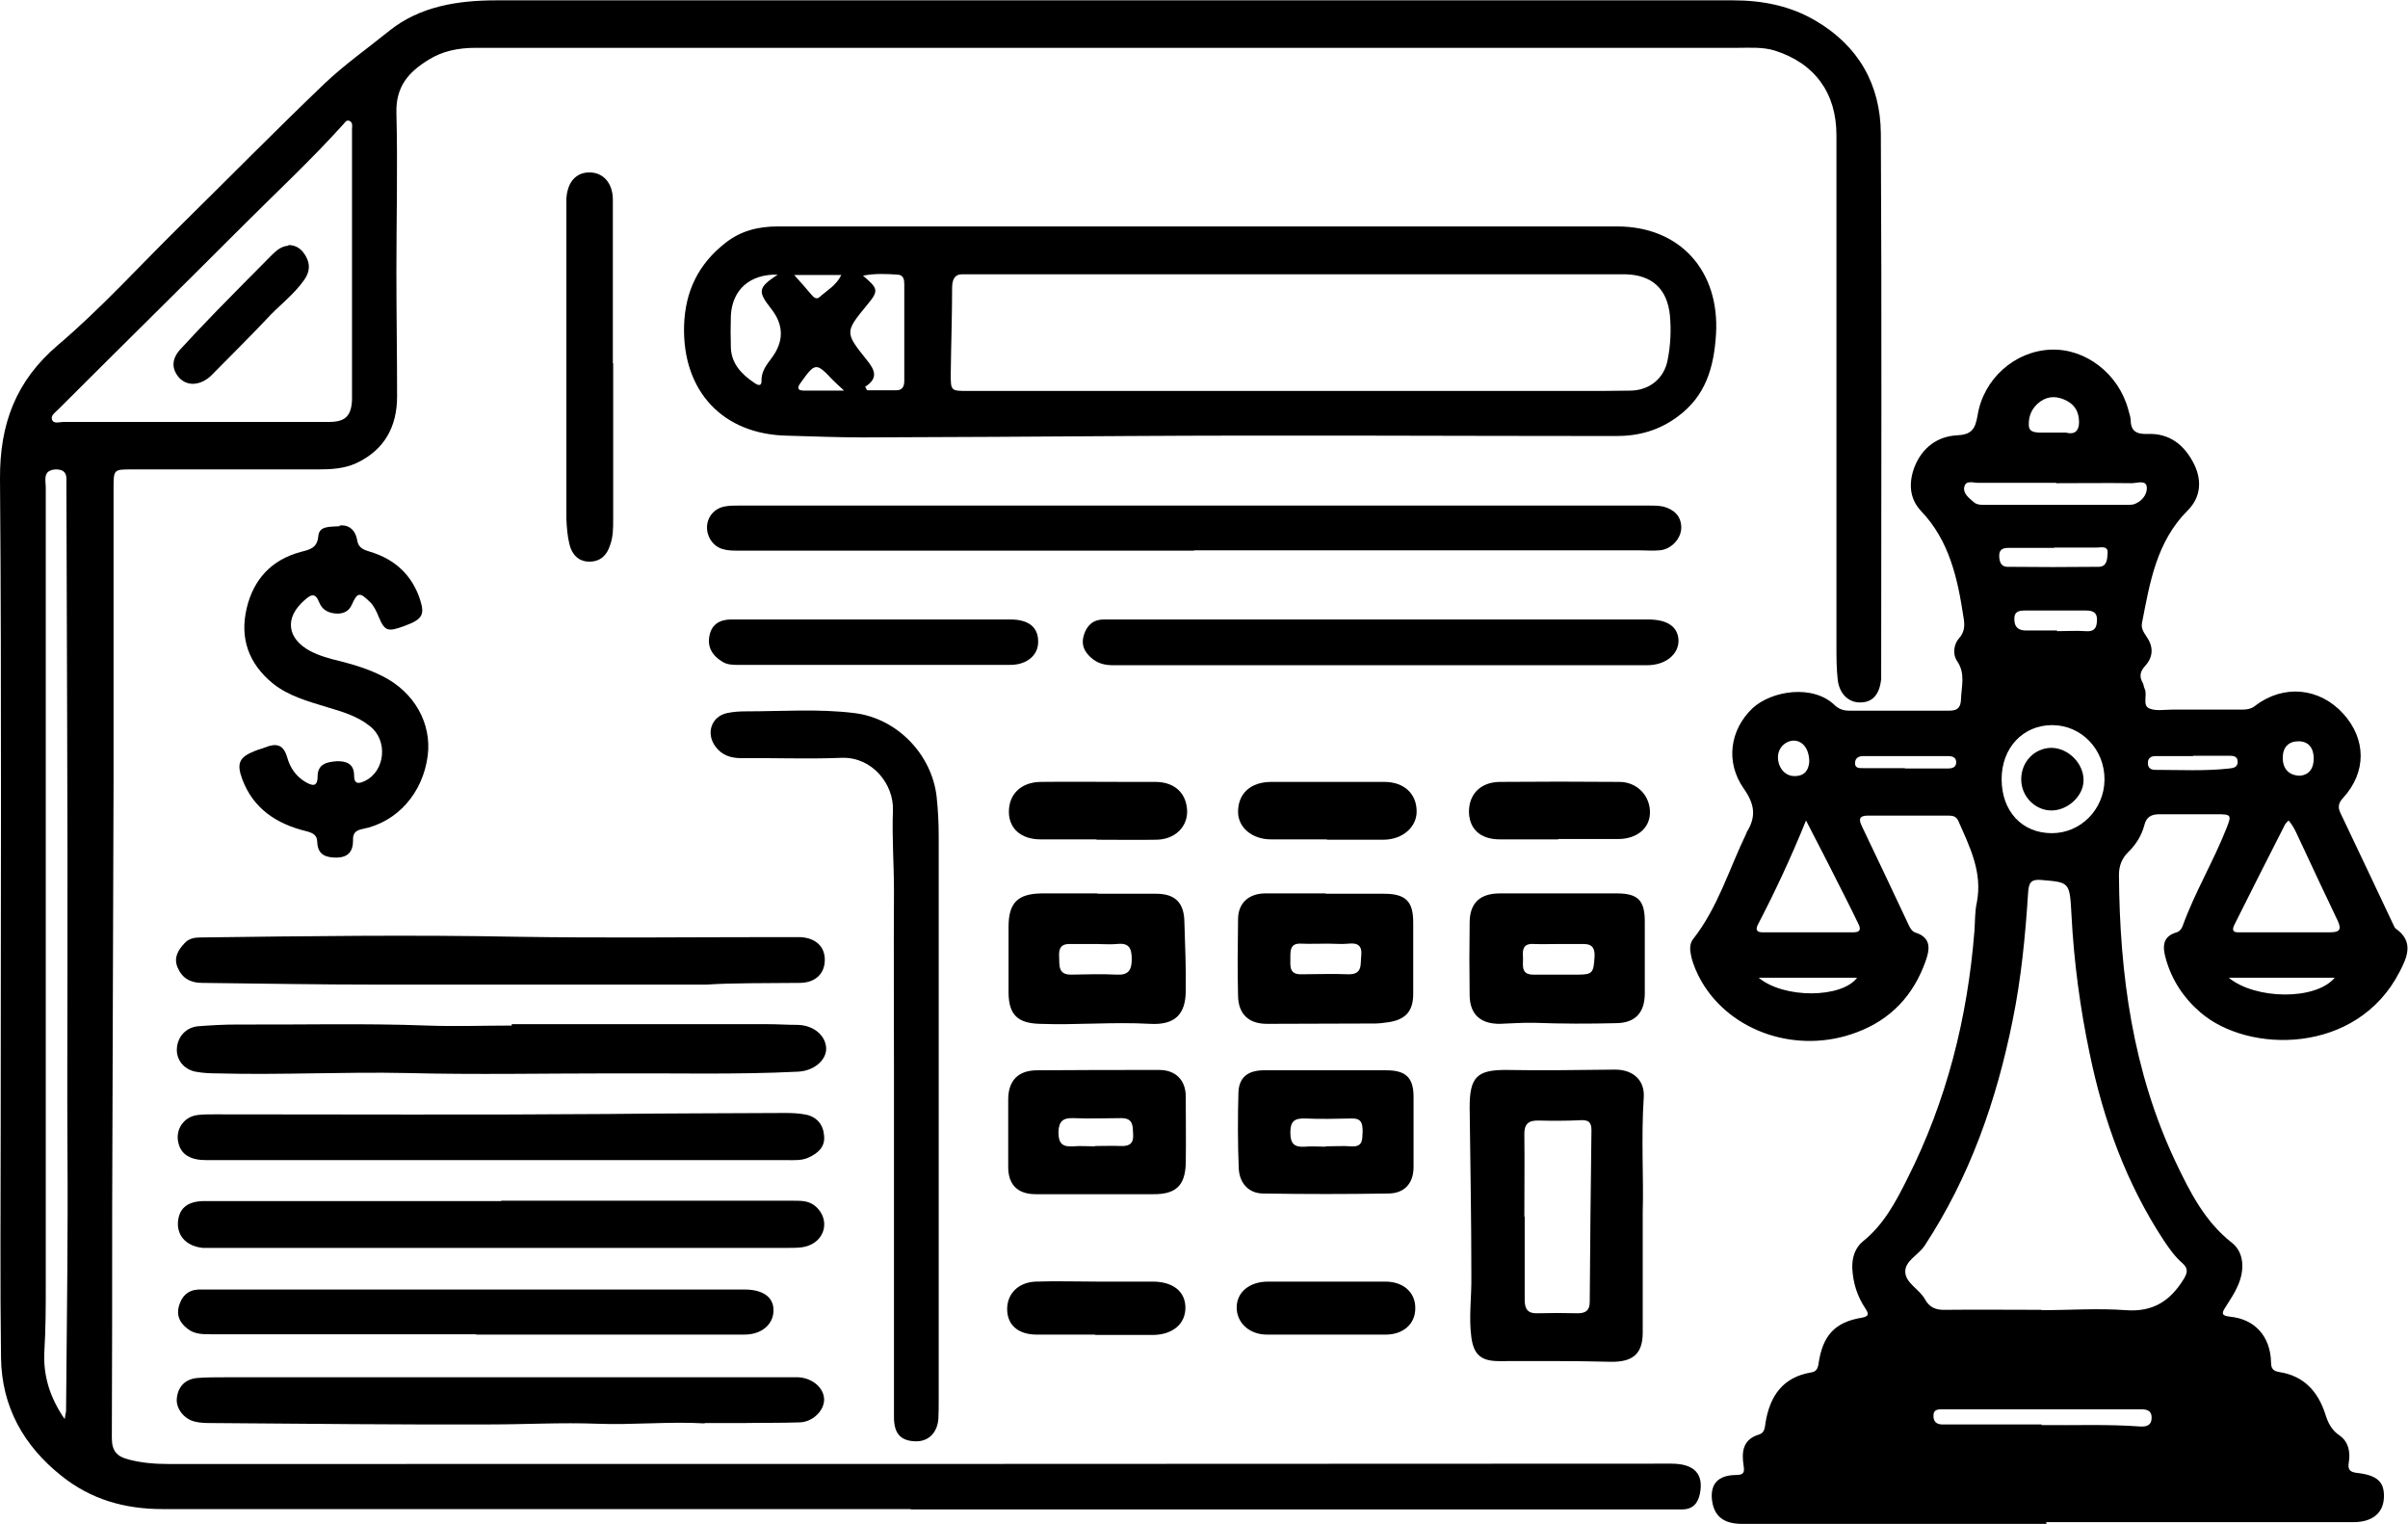
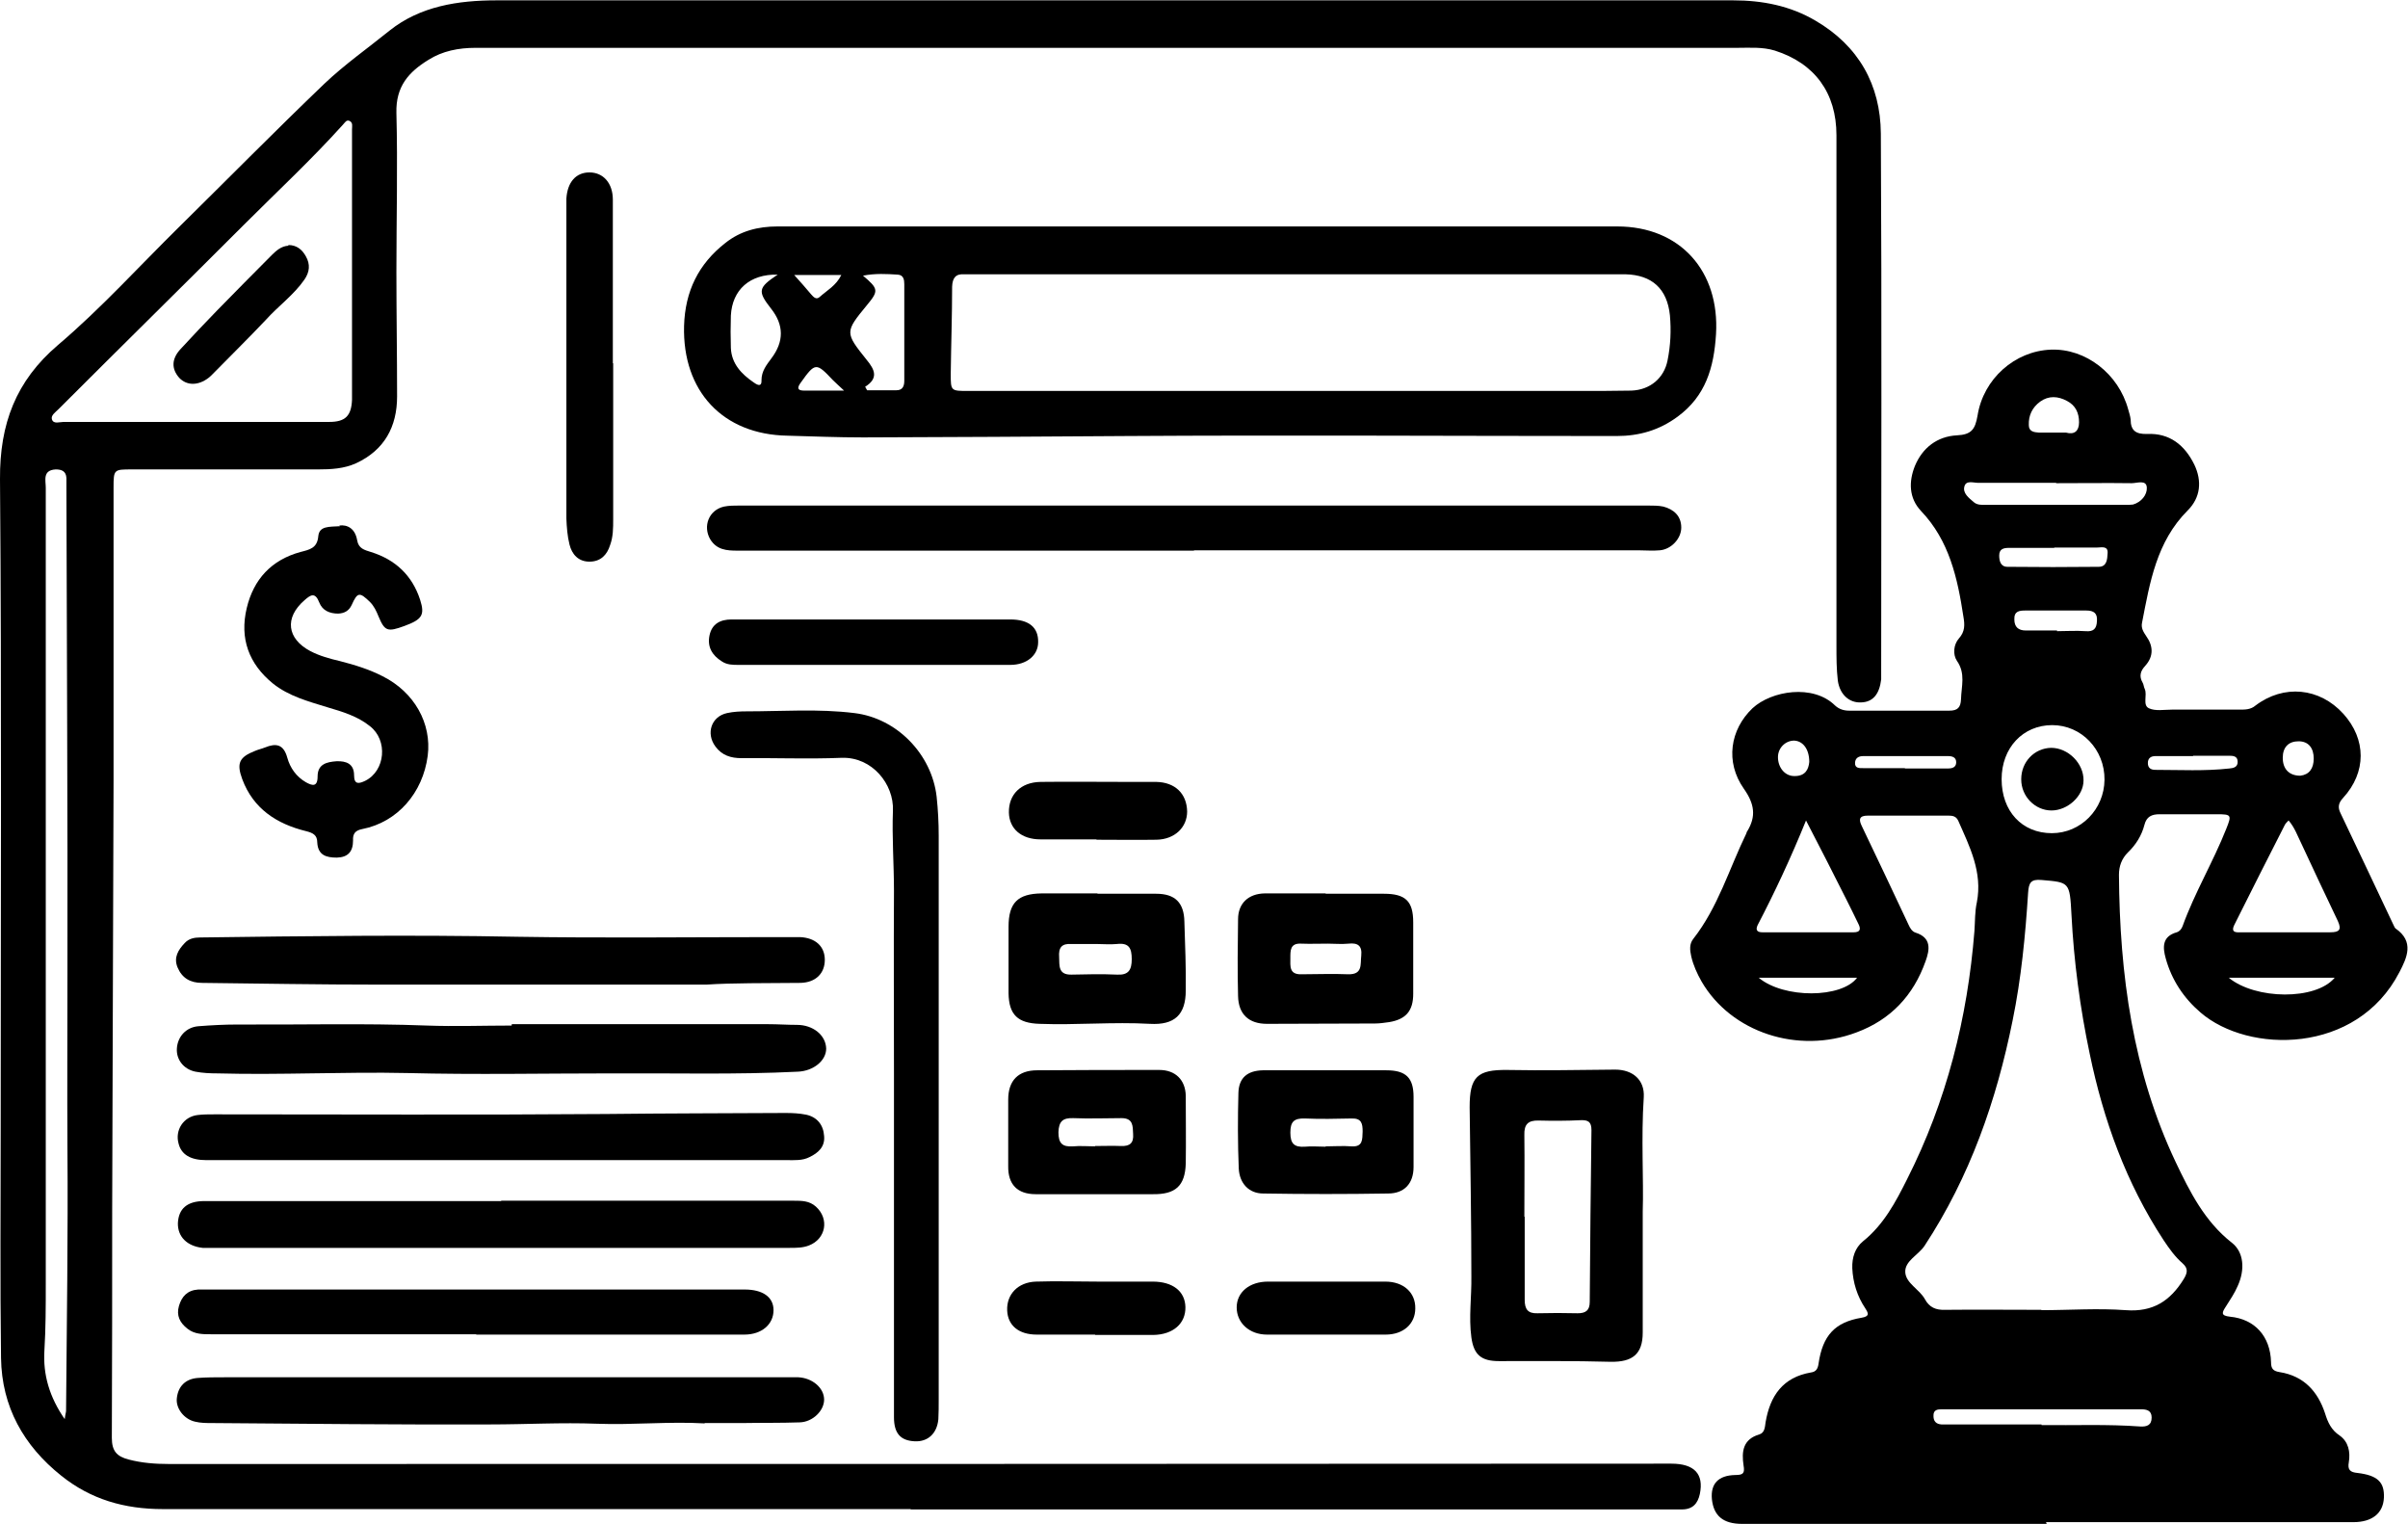
<svg xmlns="http://www.w3.org/2000/svg" id="Layer_2" data-name="Layer 2" viewBox="0 0 69.98 44.29">
  <defs>
    <style>
      .cls-1 {
        stroke-width: 0px;
      }
    </style>
  </defs>
  <g id="Layer_2-2" data-name="Layer 2">
    <g>
      <path class="cls-1" d="M59.48,44.28c-2.95,0-5.9,0-8.85,0-.56,0-.83-.24-.88-.72-.04-.44.18-.69.68-.7.23,0,.28-.05.24-.28-.06-.4-.02-.76.46-.9.16-.05.16-.22.18-.35.13-.77.5-1.31,1.32-1.45.15-.02.2-.11.22-.26.12-.81.47-1.2,1.25-1.33.24-.04.2-.13.11-.27-.24-.36-.36-.75-.38-1.17-.01-.31.08-.59.31-.78.6-.48.95-1.14,1.28-1.8,1.15-2.27,1.76-4.69,1.96-7.22.02-.28.01-.56.07-.83.17-.88-.21-1.62-.54-2.37-.06-.13-.16-.15-.28-.15-.78,0-1.56,0-2.35,0-.25,0-.27.11-.17.31.46.96.91,1.91,1.36,2.87.04.09.1.19.2.22.47.15.41.5.29.83-.35.99-1.01,1.7-2.01,2.07-1.7.64-3.64,0-4.5-1.48-.13-.23-.24-.47-.3-.73-.04-.18-.06-.36.06-.51.72-.92,1.04-2.03,1.54-3.06.01-.02.01-.05.03-.07.26-.43.21-.79-.1-1.23-.55-.78-.4-1.72.25-2.34.55-.51,1.76-.71,2.4-.08.12.11.26.15.41.15.97,0,1.94,0,2.91,0,.24,0,.33-.09.34-.33.01-.38.14-.75-.12-1.12-.12-.18-.1-.47.06-.65.18-.2.17-.4.13-.63-.17-1.12-.41-2.21-1.23-3.07-.36-.38-.36-.86-.18-1.31.22-.53.65-.86,1.22-.89.42-.02.53-.17.6-.57.17-1.08,1.09-1.88,2.13-1.92,1.01-.04,1.97.7,2.25,1.74.03.1.06.2.07.29,0,.32.15.43.48.42.65-.03,1.09.32,1.37.89.23.48.18.96-.19,1.33-.91.91-1.1,2.09-1.33,3.27-.03.15.04.26.12.38.21.29.22.59-.02.86-.15.16-.19.31-.08.5.03.05.03.12.06.18.08.18-.07.47.12.56.19.09.44.04.67.04.66,0,1.31,0,1.97,0,.16,0,.32,0,.46-.12.82-.62,1.86-.52,2.55.24.67.74.68,1.7-.01,2.45-.14.15-.15.28-.07.44.51,1.08,1.03,2.16,1.54,3.25.02.03.03.08.06.1.55.38.33.85.11,1.27-1.24,2.4-4.39,2.37-5.78,1.17-.49-.42-.84-.95-1.01-1.57-.09-.32-.11-.64.32-.76.09-.03.14-.1.17-.18.35-.97.89-1.87,1.27-2.83.16-.4.15-.42-.28-.42-.55,0-1.11,0-1.66,0-.23,0-.38.07-.44.31-.08.31-.25.58-.48.8-.18.18-.26.4-.26.65.02,2.89.4,5.71,1.65,8.35.41.86.84,1.72,1.63,2.34.35.27.39.78.17,1.26-.09.21-.22.4-.34.59-.11.17-.17.27.12.3.72.07,1.17.57,1.19,1.32,0,.19.06.26.25.29.7.11,1.11.56,1.32,1.2.08.26.18.48.42.64.26.18.32.48.27.78-.04.22.04.29.25.31.59.07.79.27.77.72-.02.45-.34.71-.89.71-2.98,0-5.95,0-8.93,0h0ZM59.32,38.07h0c.82,0,1.64-.06,2.46,0,.79.06,1.29-.27,1.68-.9.11-.18.14-.31-.03-.46-.22-.19-.39-.43-.55-.67-1.09-1.66-1.75-3.49-2.15-5.42-.28-1.33-.46-2.68-.53-4.04-.05-.96-.06-.94-.87-1.01-.32-.03-.37.09-.39.37-.08,1.25-.2,2.49-.45,3.71-.47,2.33-1.24,4.54-2.56,6.55-.18.27-.58.44-.56.77.02.32.41.49.57.78.13.24.32.32.59.31.93-.01,1.87,0,2.8,0ZM66.51,23.84c-.05.05-.09.09-.11.13-.49.96-.98,1.93-1.46,2.89-.14.27.09.23.22.23.85,0,1.71,0,2.56,0,.26,0,.34-.07.22-.33-.36-.75-.71-1.5-1.06-2.25-.11-.22-.19-.46-.37-.67ZM52.49,23.83c-.45,1.11-.91,2.09-1.41,3.05-.07.15-.01.21.14.21.88,0,1.76,0,2.65,0,.18,0,.22-.08.14-.24-.12-.24-.23-.48-.35-.71-.37-.74-.75-1.48-1.18-2.31ZM58.17,22.64c0,.93.59,1.57,1.46,1.57.84,0,1.52-.69,1.53-1.55.01-.88-.67-1.59-1.52-1.59-.85,0-1.47.66-1.47,1.57ZM59.75,14.03c-.75,0-1.51,0-2.26,0-.14,0-.35-.08-.4.1-.06.2.13.34.27.46.1.09.24.08.36.08,1.35,0,2.69,0,4.04,0,.08,0,.16,0,.23-.01.24-.07.41-.28.4-.49-.01-.24-.28-.13-.44-.13-.73-.01-1.46,0-2.19,0ZM59.33,41.41c.96.01,1.91-.03,2.87.04.18.01.33-.03.33-.26,0-.21-.15-.24-.31-.24-.1,0-.2,0-.3,0-1.52,0-3.05,0-4.57,0-.3,0-.6,0-.91,0-.13,0-.26.01-.25.2,0,.15.08.23.23.24.1,0,.2,0,.3,0,.87,0,1.74,0,2.61,0ZM59.7,15.92s0,0,0,0c-.44,0-.88,0-1.32,0-.15,0-.28.03-.28.22,0,.16.04.33.24.33.88.01,1.77.01,2.65,0,.24,0,.25-.22.26-.39.02-.23-.18-.17-.3-.17-.42,0-.83,0-1.25,0ZM59.78,18.32s0,.01,0,.02c.28,0,.55-.02.83,0,.23.02.32-.07.33-.29.02-.23-.09-.31-.31-.31-.59,0-1.18,0-1.77,0-.18,0-.33.02-.32.26,0,.22.12.32.33.32.3,0,.6,0,.9,0ZM60.04,12.57c.25.07.38-.05.38-.3,0-.27-.1-.49-.35-.62-.26-.14-.53-.16-.78.02-.23.17-.34.4-.33.68,0,.19.15.21.29.22.26,0,.53,0,.79,0ZM64.77,28.41c.78.64,2.53.66,3.08,0h-3.08ZM63.73,21.97s0,0,0,0c-.36,0-.73,0-1.09,0-.13,0-.22.06-.22.2,0,.15.09.2.22.2.72,0,1.43.04,2.15-.04.12-.01.24-.04.24-.19,0-.18-.14-.18-.27-.18-.34,0-.68,0-1.02,0ZM55.36,22.33c.42,0,.83,0,1.25,0,.12,0,.24-.03.24-.18,0-.15-.12-.18-.24-.18-.82,0-1.64,0-2.46,0-.13,0-.23.05-.24.19-.01.17.13.16.24.16.4,0,.81,0,1.21,0ZM51.11,28.41c.73.61,2.41.6,2.86,0h-2.86ZM52.58,22.14c0-.38-.19-.61-.44-.62-.25,0-.47.21-.47.48,0,.31.21.56.49.55.31,0,.4-.2.42-.41ZM66.85,22.54c.26-.03.39-.21.39-.5,0-.29-.14-.5-.44-.5-.29,0-.46.17-.46.48,0,.32.18.52.51.52Z" />
      <path class="cls-1" d="M26.45,43.85c-7.24,0-14.48,0-21.72,0-1.11,0-2.09-.28-2.95-.97-1.09-.87-1.73-2-1.75-3.42-.03-2.23-.01-4.46-.01-6.7,0-6.28.03-12.56-.02-18.84-.01-1.6.46-2.85,1.68-3.89,1.26-1.07,2.37-2.3,3.55-3.46,1.4-1.38,2.78-2.78,4.2-4.14.59-.56,1.26-1.03,1.89-1.54C12.21.18,13.31.01,14.43.01c6.7,0,13.39,0,20.09,0,5.28,0,10.57,0,15.85,0,.85,0,1.66.16,2.39.59,1.25.73,1.89,1.86,1.9,3.28.03,5.21.01,10.42.01,15.63,0,.08,0,.15,0,.23-.05.43-.24.66-.58.67-.34.02-.62-.22-.68-.63-.04-.34-.04-.68-.04-1.02,0-4.94,0-9.89,0-14.83,0-1.23-.63-2.09-1.79-2.46-.36-.11-.73-.08-1.09-.08-7.3,0-14.61,0-21.91,0-4.92,0-9.84,0-14.76,0-.49,0-.96.09-1.37.35-.57.35-.95.77-.93,1.54.04,1.54,0,3.08,0,4.61,0,1.21.02,2.42.02,3.63,0,.88-.37,1.56-1.19,1.94-.35.16-.73.18-1.11.18-1.8,0-3.61,0-5.41,0-.52,0-.53,0-.53.53,0,2.84,0,5.68,0,8.51-.01,4.16-.03,8.32-.04,12.48,0,2.21,0,4.41-.01,6.62,0,.38.14.54.49.63.38.1.77.13,1.16.13,14.56,0,29.11,0,43.67-.01.67,0,.95.3.83.88-.06.28-.21.45-.52.45-.1,0-.2,0-.3,0-7.37,0-14.73,0-22.1,0h0ZM5.67,12.26h0c1.3,0,2.6,0,3.9,0,.47,0,.64-.18.66-.64,0-.16,0-.33,0-.49,0-1.36,0-2.72,0-4.08,0-1.1,0-2.19,0-3.29,0-.08.03-.19-.06-.24-.1-.06-.15.05-.21.11-.91,1.01-1.91,1.94-2.87,2.9-1.79,1.79-3.6,3.57-5.39,5.36-.09.09-.23.18-.19.3.05.14.22.07.34.07,1.27,0,2.55,0,3.82,0ZM1.88,41.24c.02-.16.04-.2.04-.25.02-2.54.06-5.09.04-7.63-.01-1.7,0-3.4,0-5.1.01-4.7-.02-9.4-.03-14.11,0-.09,0-.18,0-.26-.01-.2-.14-.25-.31-.25-.39.02-.29.32-.29.53,0,7.72,0,15.43,0,23.15,0,.64,0,1.28-.04,1.93-.04.69.14,1.34.6,2Z" />
      <path class="cls-1" d="M34.82,6.58c4.06,0,8.12,0,12.18,0,1.83,0,2.98,1.3,2.87,3.13-.06.97-.3,1.8-1.12,2.4-.53.39-1.11.56-1.77.56-4.75,0-9.51-.03-14.26,0-2.55.02-5.09.03-7.64.04-.73,0-1.46-.03-2.19-.05-1.89-.03-3.06-1.3-3.01-3.19.03-1.01.42-1.8,1.2-2.41.44-.35.95-.48,1.52-.48,4.07,0,8.15,0,12.22,0h0ZM37.65,11.36c2.74,0,5.47,0,8.21,0,.52,0,1.03,0,1.55-.01.55-.02.95-.37,1.05-.87.09-.44.11-.88.07-1.32-.08-.77-.52-1.17-1.29-1.19-.11,0-.23,0-.34,0-6.16,0-12.33,0-18.49,0-.13,0-.25,0-.38,0-.26-.02-.35.11-.36.36,0,.84-.03,1.69-.04,2.53,0,.5,0,.5.51.5,3.18,0,6.35,0,9.53,0ZM25.15,11.25s.03.06.05.09c.28,0,.57,0,.85,0,.19,0,.23-.13.23-.28,0-.93,0-1.86,0-2.8,0-.13-.02-.27-.19-.28-.32-.02-.65-.04-1.01.03.45.38.46.44.12.85-.65.79-.65.8-.01,1.6.23.28.35.53-.05.78ZM22.6,7.98c-.81-.02-1.32.44-1.36,1.19-.01.31-.01.63,0,.94.02.46.31.76.66,1,.07.05.24.17.23-.06,0-.27.15-.45.29-.64q.55-.73-.01-1.44c-.4-.51-.38-.61.19-.99ZM24.53,11.35c-.16-.15-.25-.23-.33-.31-.48-.51-.51-.51-.93.08-.11.15-.1.23.1.23.35,0,.7,0,1.16,0ZM23.08,7.99c.18.2.34.38.49.56.07.08.15.17.25.08.21-.19.48-.33.63-.64h-1.38Z" />
      <path class="cls-1" d="M34.7,16c-4.42,0-8.85,0-13.27,0-.31,0-.6-.02-.79-.33-.22-.38-.04-.85.4-.95.15-.03.3-.03.45-.03,8.8,0,17.6,0,26.4,0,.15,0,.31,0,.45.03.3.08.52.27.52.61,0,.32-.29.63-.62.66-.21.02-.43,0-.64,0-4.3,0-8.6,0-12.9,0h0Z" />
      <path class="cls-1" d="M27.28,32.5c0,2.72,0,5.45,0,8.17,0,.19,0,.38-.01.57-.04.42-.31.66-.69.64-.41-.02-.6-.23-.6-.7,0-3.33,0-6.66,0-9.99,0-1.77-.01-3.53,0-5.3,0-.78-.06-1.56-.03-2.34.03-.76-.6-1.56-1.49-1.53-.97.04-1.94,0-2.91.01-.31,0-.57-.08-.76-.34-.28-.38-.12-.87.34-.97.18-.04.38-.05.56-.05,1.05,0,2.09-.08,3.14.05,1.24.15,2.25,1.2,2.39,2.43.04.38.06.75.06,1.13,0,2.74,0,5.47,0,8.21h0Z" />
      <path class="cls-1" d="M47.74,35.19c0,1.36,0,2.44,0,3.53,0,.63-.3.86-.93.85-1.08-.03-2.17-.02-3.25-.02-.51,0-.73-.18-.8-.69-.08-.59.01-1.18,0-1.77,0-1.64-.03-3.28-.05-4.92,0-.88.22-1.09,1.09-1.08,1.05.02,2.09,0,3.14-.01.51,0,.86.3.83.8-.08,1.2,0,2.39-.03,3.32ZM44.31,35.35h0c0,.81,0,1.61,0,2.42,0,.27.09.4.37.39.39-.01.78-.01,1.17,0,.23,0,.35-.08.35-.33.01-1.66.03-3.33.05-4.99,0-.24-.09-.3-.32-.29-.4.02-.81.02-1.21.01-.31-.01-.43.11-.42.42.01.79,0,1.59,0,2.38Z" />
      <path class="cls-1" d="M9.86,15.27c.23-.03.46.08.52.43.04.24.21.28.4.34.71.22,1.2.68,1.43,1.39.14.44.06.57-.46.76-.49.18-.57.15-.75-.28-.06-.15-.13-.3-.25-.42-.3-.29-.36-.29-.53.09-.08.17-.21.24-.39.25-.25,0-.46-.09-.55-.32-.12-.31-.25-.23-.43-.07-.59.51-.51,1.12.17,1.48.27.14.56.22.86.29.43.11.85.24,1.24.44.92.46,1.43,1.37,1.31,2.31-.14,1.08-.88,1.93-1.9,2.13-.21.04-.28.14-.27.33,0,.32-.14.49-.47.5-.31,0-.55-.07-.57-.44,0-.22-.13-.28-.33-.33-.85-.21-1.53-.65-1.85-1.51-.17-.46-.09-.64.37-.82.09-.04.19-.06.29-.1.32-.13.54-.1.65.3.08.29.26.55.54.71.18.1.34.15.34-.17,0-.36.27-.42.55-.44.28-.01.51.07.51.41,0,.28.15.24.32.16.59-.29.67-1.18.14-1.59-.36-.29-.8-.42-1.24-.55-.55-.17-1.12-.32-1.58-.69-.7-.57-.97-1.31-.76-2.19.2-.84.72-1.4,1.56-1.63.27-.07.49-.11.52-.46.03-.3.31-.27.63-.29Z" />
      <path class="cls-1" d="M14.88,29.76c2.48,0,4.97,0,7.45,0,.28,0,.55.02.83.02.47,0,.84.3.85.69,0,.35-.37.65-.82.67-1.8.09-3.6.04-5.41.05-1.98,0-3.96.04-5.94-.01-1.84-.04-3.68.06-5.52.01-.21,0-.43-.01-.64-.05-.35-.07-.56-.36-.54-.67.02-.35.27-.62.62-.65.38-.03.76-.05,1.13-.05,1.84.01,3.68-.04,5.52.03.82.03,1.64,0,2.46,0,0-.01,0-.02,0-.03Z" />
      <path class="cls-1" d="M20.53,28.61c-3.35,0-6.43,0-9.52,0-1.71,0-3.43-.03-5.14-.05-.34,0-.58-.14-.71-.45-.12-.29.02-.51.21-.71.12-.13.28-.16.45-.16,3.07-.04,6.15-.08,9.23-.02,2.47.04,4.94.01,7.41.01.26,0,.53,0,.79,0,.45.02.72.27.72.66,0,.39-.26.66-.71.67-1,.01-1.99,0-2.73.05Z" />
      <path class="cls-1" d="M14.56,34.89c2.84,0,5.68,0,8.51,0,.23,0,.45,0,.64.17.4.36.29.94-.2,1.13-.18.07-.37.07-.56.07-5.6,0-11.2,0-16.8,0-.09,0-.18,0-.26,0-.46-.05-.73-.33-.72-.72.02-.42.27-.64.77-.64,2.88,0,5.75,0,8.63,0Z" />
      <path class="cls-1" d="M14.5,33.71c-2.84,0-5.67,0-8.51,0-.45,0-.72-.16-.8-.48-.11-.39.14-.78.55-.83.16-.02.33-.02.49-.02,3.79,0,7.59.02,11.38-.01,1.74-.02,3.48-.02,5.22-.03.2,0,.4.01.6.05.32.07.5.3.52.62.03.31-.17.49-.42.61-.21.11-.44.09-.67.09-2.79,0-5.57,0-8.36,0h0Z" />
      <path class="cls-1" d="M20.48,41.36c-1.04-.06-2.09.05-3.13.01-1.03-.04-2.07.02-3.1.02-2.7.01-5.39-.02-8.09-.04-.16,0-.33,0-.49-.04-.32-.07-.57-.39-.53-.69.04-.34.25-.55.6-.58.26-.02.53-.02.79-.02,5.52,0,11.04,0,16.56,0,.04,0,.08,0,.11,0,.41.02.75.31.75.65,0,.32-.33.65-.71.66-.55.02-1.11.01-1.66.02-.37,0-.73,0-1.1,0Z" />
-       <path class="cls-1" d="M40.14,18c2.58,0,5.17,0,7.75,0,.57,0,.87.21.89.6.01.41-.37.73-.92.73-5.17,0-10.34,0-15.51,0-.24,0-.45-.05-.63-.21-.21-.18-.31-.39-.22-.67.09-.29.28-.45.58-.45.57,0,1.13,0,1.7,0,2.12,0,4.24,0,6.35,0h0Z" />
      <path class="cls-1" d="M13.84,38.77c-2.57,0-5.14,0-7.71,0-.24,0-.48,0-.68-.16-.22-.17-.33-.38-.25-.66.08-.28.25-.46.56-.48.15,0,.3,0,.45,0,5.14,0,10.28,0,15.43,0,.53,0,.84.22.84.6,0,.41-.34.71-.85.71-2.6,0-5.19,0-7.79,0,0,0,0,0,0,0Z" />
      <path class="cls-1" d="M38.52,25.97c.57,0,1.13,0,1.7,0,.63,0,.85.22.85.83,0,.69,0,1.39,0,2.08,0,.49-.21.74-.7.82-.14.02-.28.04-.41.04-1.05,0-2.09.01-3.14.01-.53,0-.83-.28-.84-.81-.02-.74-.01-1.49,0-2.23,0-.46.3-.74.77-.75.59,0,1.18,0,1.78,0ZM38.58,27.42c-.25,0-.5.01-.76,0-.33-.02-.32.2-.32.42,0,.23-.04.48.32.47.45,0,.91-.02,1.36,0,.43.01.35-.29.38-.54.03-.29-.1-.38-.37-.35-.2.02-.4,0-.6,0Z" />
      <path class="cls-1" d="M31.9,25.97c.57,0,1.13,0,1.7,0,.55,0,.81.26.82.81.02.67.05,1.33.04,2,0,.71-.33,1.01-1.04.97-1.07-.06-2.14.04-3.21,0-.63-.02-.89-.26-.9-.89,0-.64,0-1.28,0-1.93,0-.7.27-.96.96-.97.28,0,.55,0,.83,0,.26,0,.53,0,.79,0h0ZM31.86,27.43h0c-.24,0-.48,0-.72,0-.29-.02-.38.11-.36.38.01.25-.03.52.36.51.44-.01.88-.02,1.32,0,.34.02.43-.14.43-.45,0-.32-.08-.48-.43-.44-.2.02-.4,0-.6,0Z" />
-       <path class="cls-1" d="M45.29,25.96c.57,0,1.14,0,1.7,0,.62,0,.81.21.81.82,0,.69,0,1.39,0,2.08,0,.56-.27.86-.82.87-.79.02-1.59.02-2.38-.01-.34-.01-.68.02-1.02.03-.55,0-.86-.27-.87-.82-.01-.71-.01-1.41,0-2.12,0-.57.3-.85.88-.85.57,0,1.13,0,1.7,0ZM45.32,27.43h0c-.25,0-.5.01-.75,0-.3-.02-.33.16-.31.39.01.22-.08.51.32.5.43,0,.85,0,1.28,0,.43,0,.45-.06.48-.52.02-.41-.23-.37-.49-.37-.18,0-.35,0-.53,0Z" />
      <path class="cls-1" d="M31.84,34.7c-.58,0-1.16,0-1.74,0-.54,0-.81-.29-.8-.82,0-.64,0-1.28,0-1.93,0-.55.29-.85.84-.85,1.18-.01,2.37-.01,3.55-.01.47,0,.76.29.77.75,0,.65.01,1.31,0,1.97-.02.65-.3.9-.96.89-.55,0-1.11,0-1.66,0,0,0,0,0,0,0ZM31.83,33.3h0c.25,0,.5-.01.75,0,.26.01.37-.09.35-.35-.01-.24,0-.46-.34-.46-.46,0-.93.02-1.4,0-.3-.01-.42.09-.43.41,0,.32.11.43.42.41.21-.02.43,0,.64,0Z" />
      <path class="cls-1" d="M38.55,31.1c.58,0,1.16,0,1.74,0,.57,0,.79.22.79.77,0,.68,0,1.36,0,2.04,0,.48-.27.77-.74.77-1.21.02-2.42.02-3.63,0-.41,0-.69-.29-.71-.73-.03-.73-.03-1.46-.01-2.19.01-.44.26-.65.71-.66.62,0,1.23,0,1.85,0ZM38.53,33.31h0c.25,0,.5-.02.75,0,.33.02.31-.2.32-.43,0-.23-.03-.39-.32-.38-.45.01-.91.02-1.36,0-.32-.01-.42.1-.42.41,0,.32.11.43.42.41.2-.02.4,0,.6,0Z" />
      <path class="cls-1" d="M17.82,10.55c0,1.51,0,3.02,0,4.54,0,.25,0,.51-.09.75-.09.29-.28.48-.6.48-.32,0-.51-.21-.58-.5-.06-.24-.08-.5-.09-.75,0-3.04,0-6.07,0-9.11,0-.06,0-.13,0-.19.03-.48.28-.76.67-.76.4,0,.68.31.68.79,0,1.59,0,3.17,0,4.76h0Z" />
      <path class="cls-1" d="M25.35,18c1.34,0,2.67,0,4.01,0,.54,0,.82.23.81.66,0,.38-.33.66-.81.66-2.63,0-5.27,0-7.9,0-.16,0-.33,0-.48-.1-.29-.18-.43-.43-.36-.76.07-.33.31-.46.64-.46,1.36,0,2.72,0,4.08,0h0Z" />
-       <path class="cls-1" d="M45.29,24.39c-.57,0-1.13,0-1.7,0-.57,0-.89-.3-.9-.8,0-.51.33-.86.89-.87,1.16-.01,2.32-.01,3.48,0,.53,0,.91.42.89.92-.02.44-.39.74-.93.74-.58,0-1.16,0-1.74,0Z" />
+       <path class="cls-1" d="M45.29,24.39Z" />
      <path class="cls-1" d="M31.86,24.39c-.54,0-1.08,0-1.62,0-.56,0-.91-.31-.92-.78-.01-.52.34-.88.92-.89.84-.01,1.69,0,2.53,0,.28,0,.55,0,.83,0,.55.01.89.34.9.86,0,.46-.36.81-.89.82-.58.01-1.16,0-1.74,0h0Z" />
-       <path class="cls-1" d="M38.56,24.39c-.54,0-1.08,0-1.62,0-.56,0-.96-.35-.96-.8,0-.53.36-.87.97-.87,1.09,0,2.19,0,3.28,0,.57,0,.94.34.94.86,0,.45-.4.81-.95.82-.55,0-1.11,0-1.66,0h0Z" />
      <path class="cls-1" d="M31.83,38.78c-.57,0-1.13,0-1.7,0-.52,0-.84-.26-.86-.7-.02-.47.31-.82.83-.84.6-.02,1.21,0,1.81,0,.53,0,1.06,0,1.59,0,.58,0,.94.28.95.74.01.48-.36.8-.93.81-.57,0-1.13,0-1.7,0Z" />
      <path class="cls-1" d="M38.56,38.78c-.58,0-1.16,0-1.74,0-.51,0-.88-.34-.88-.79,0-.44.37-.75.91-.75,1.14,0,2.27,0,3.41,0,.53,0,.88.32.87.78,0,.45-.35.76-.86.76-.57,0-1.14,0-1.7,0h0Z" />
      <path class="cls-1" d="M58.74,22.64c0-.5.38-.9.87-.91.49,0,.95.45.94.95,0,.45-.46.87-.93.87-.48,0-.88-.41-.88-.9Z" />
      <path class="cls-1" d="M8.38,7.12c.24,0,.4.13.51.33.13.23.11.45-.04.67-.31.45-.76.77-1.12,1.17-.51.54-1.04,1.06-1.56,1.59-.04.04-.07.07-.11.1-.3.23-.63.23-.85,0-.23-.26-.23-.55.04-.84.35-.38.7-.75,1.06-1.12.53-.54,1.06-1.08,1.59-1.61.13-.13.28-.26.48-.27Z" />
    </g>
  </g>
</svg>